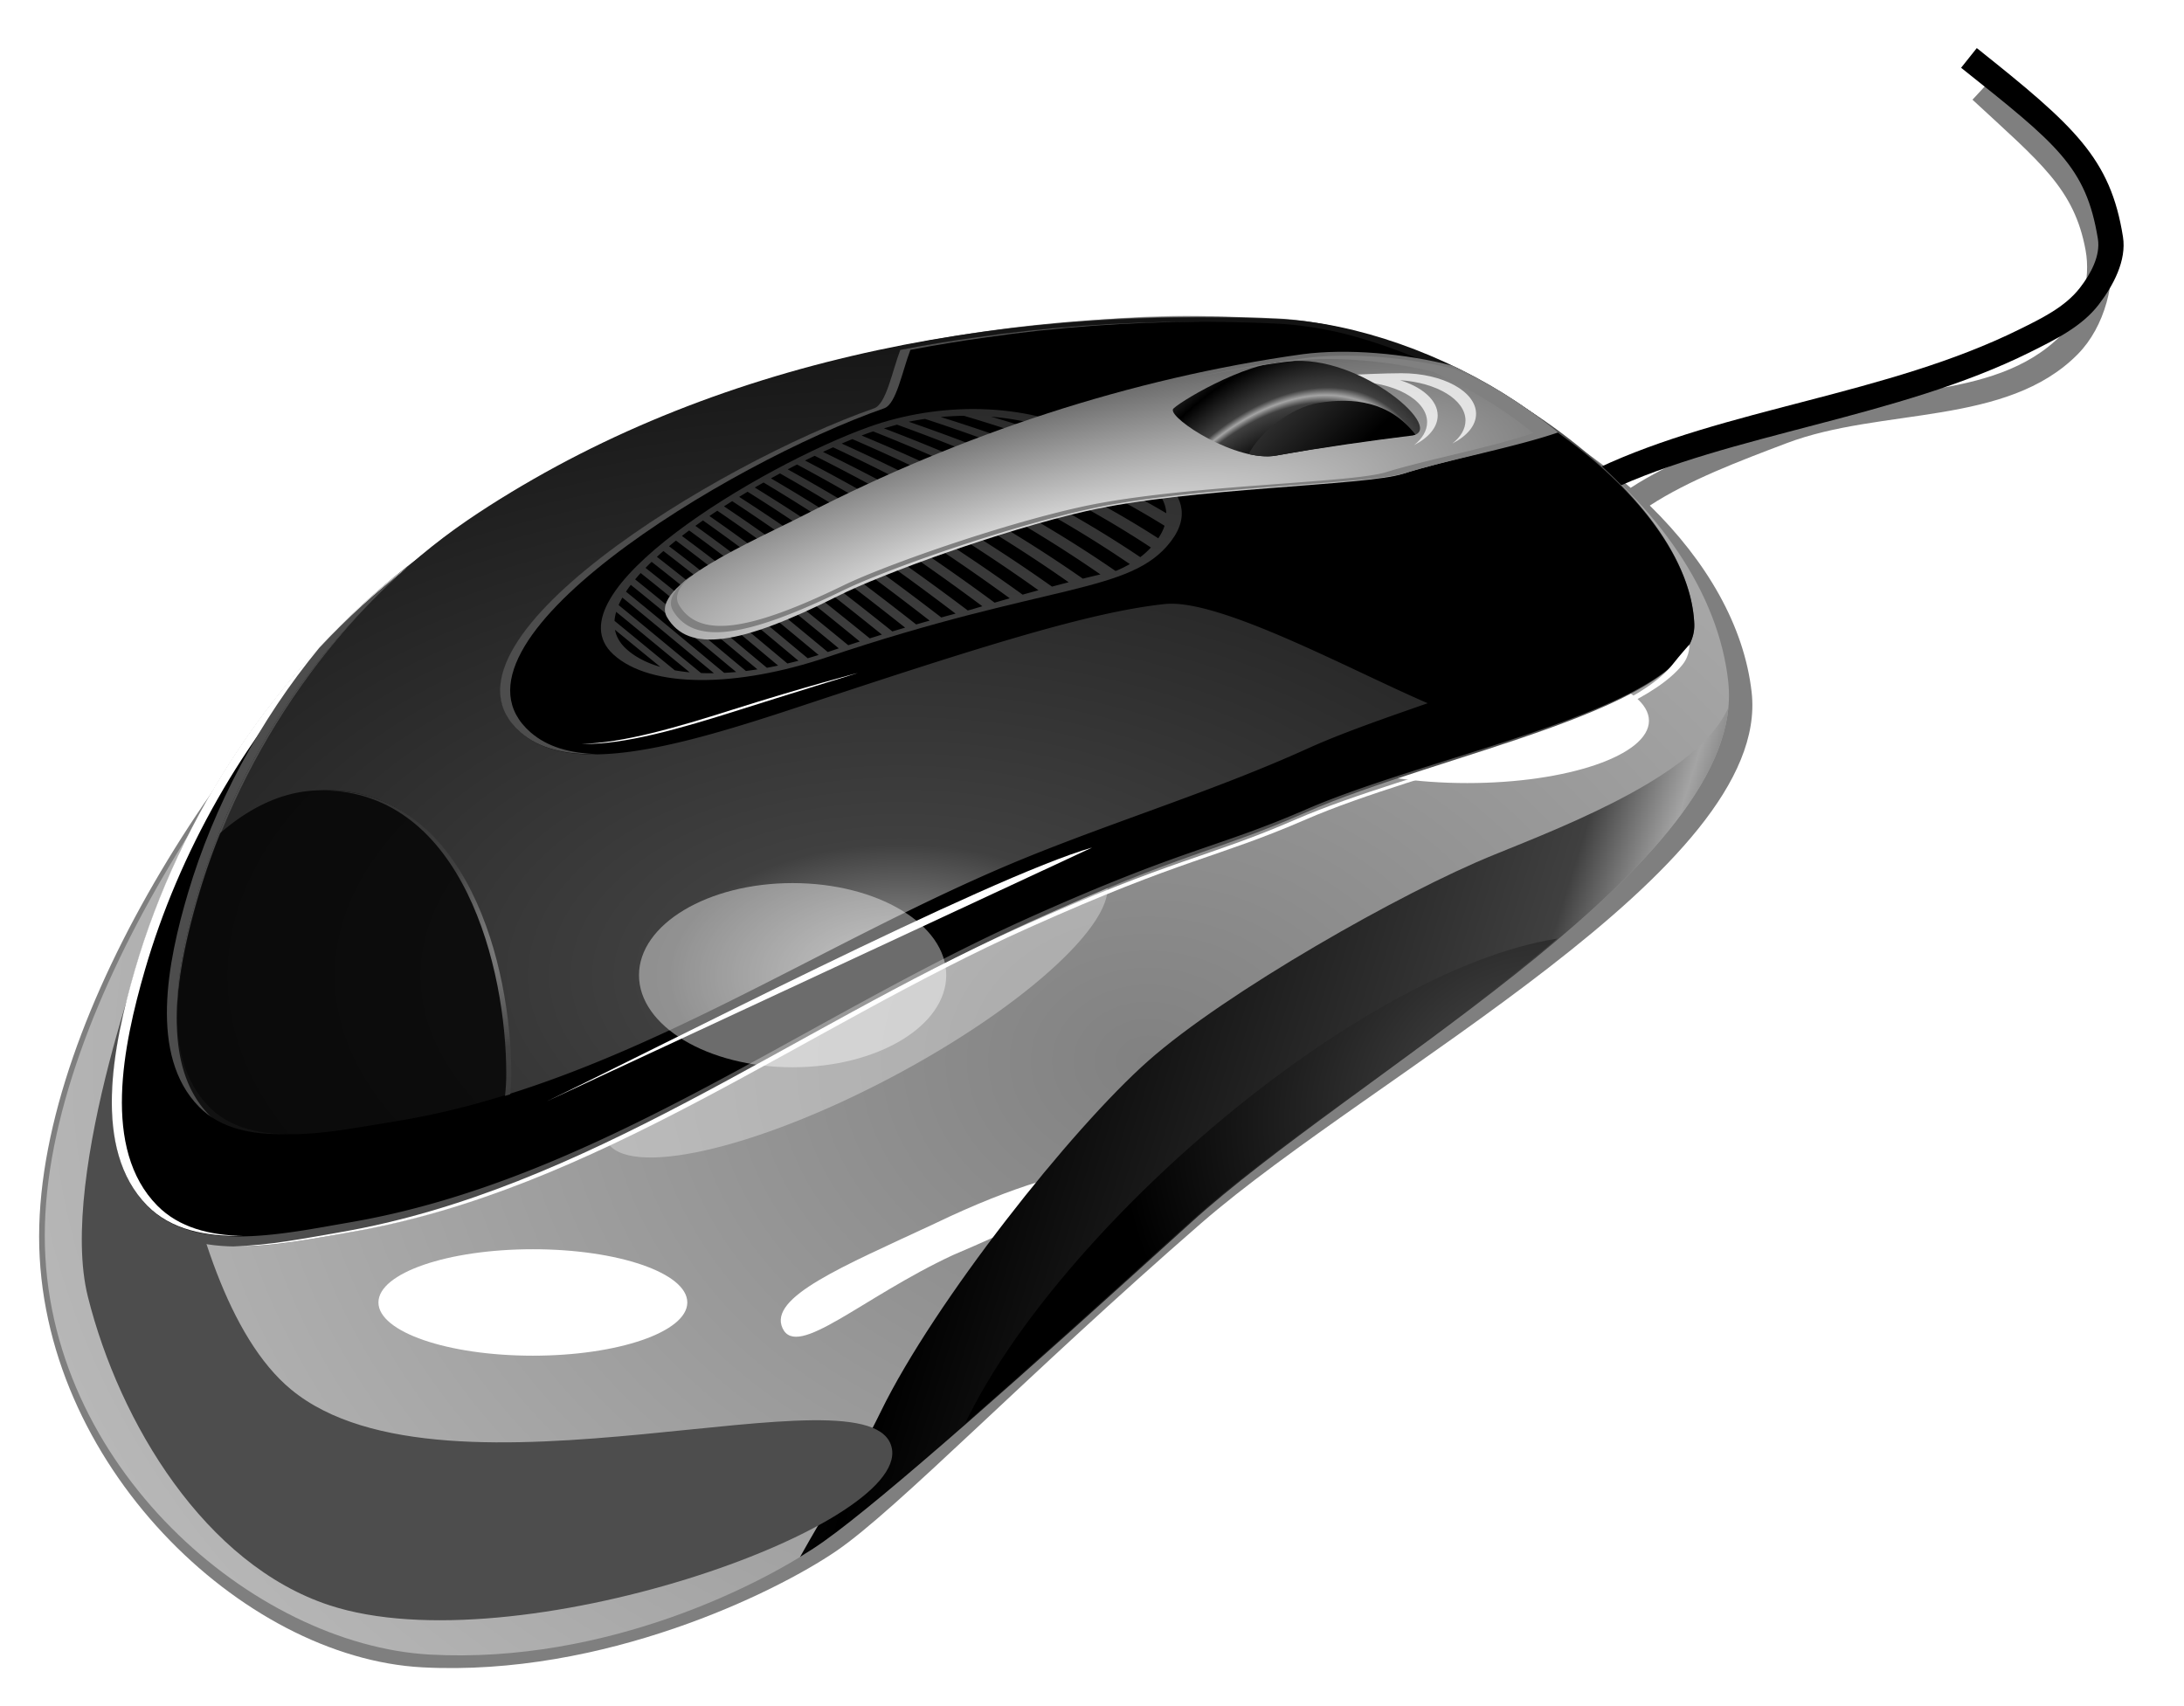
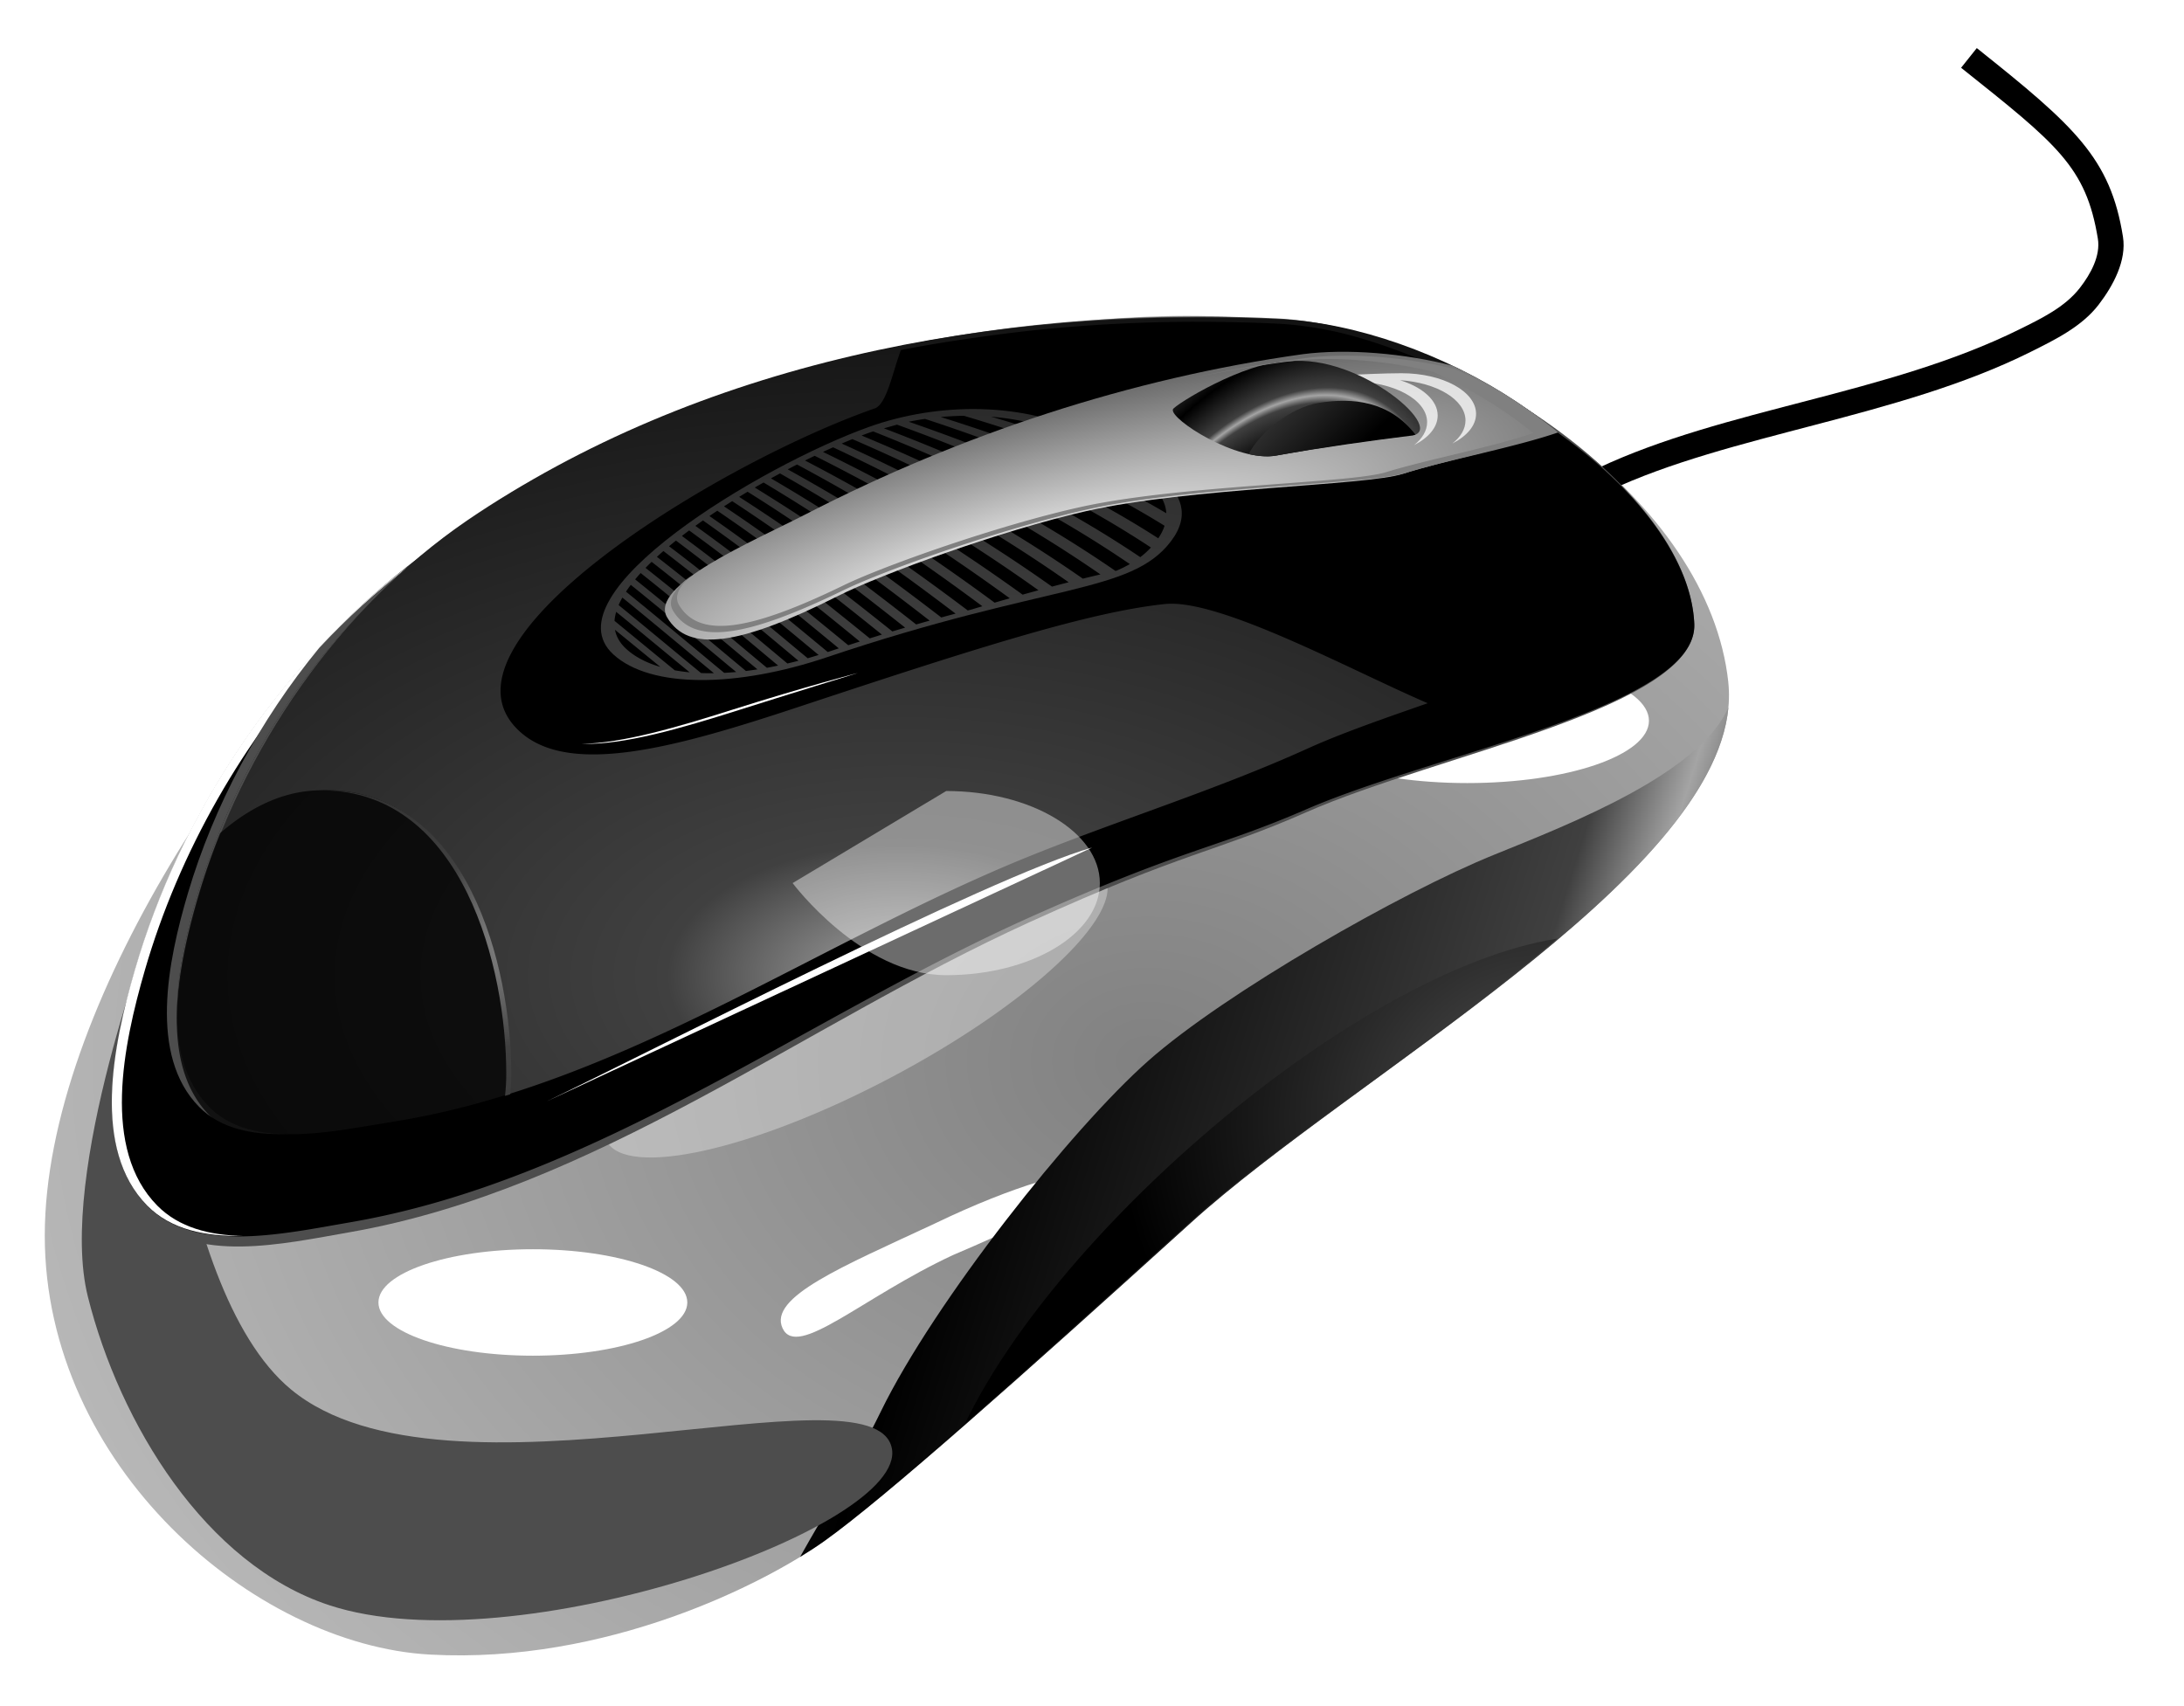
<svg xmlns="http://www.w3.org/2000/svg" xmlns:xlink="http://www.w3.org/1999/xlink" viewBox="0 0 512 400" enable-background="new">
  <defs>
    <filter id="p" color-interpolation-filters="sRGB">
      <feGaussianBlur stdDeviation="10.22" />
    </filter>
    <filter id="q" color-interpolation-filters="sRGB">
      <feGaussianBlur stdDeviation="4.012" />
    </filter>
    <filter id="m" height="1.352" width="1.182" color-interpolation-filters="sRGB" y="-.176" x="-.091">
      <feGaussianBlur stdDeviation="11.871" />
    </filter>
    <filter id="o" color-interpolation-filters="sRGB">
      <feGaussianBlur stdDeviation="4.791" />
    </filter>
    <filter id="r" color-interpolation-filters="sRGB">
      <feGaussianBlur stdDeviation="3.3" />
    </filter>
    <filter id="d" height="2.045" width="1.549" color-interpolation-filters="sRGB" y="-.523" x="-.275">
      <feGaussianBlur stdDeviation="70.99" />
    </filter>
    <filter id="c" height="2.963" width="2.812" color-interpolation-filters="sRGB" y="-.982" x="-.906">
      <feGaussianBlur stdDeviation="101.477" />
    </filter>
    <filter id="n" color-interpolation-filters="sRGB">
      <feGaussianBlur stdDeviation="5.631" />
    </filter>
    <filter id="j" color-interpolation-filters="sRGB">
      <feGaussianBlur stdDeviation="4.227" />
    </filter>
    <filter id="e" height="3.168" width="1.723" color-interpolation-filters="sRGB" y="-1.084" x="-.361">
      <feGaussianBlur stdDeviation="61.955" />
    </filter>
    <filter id="s" height="4.202" width="2.919" color-interpolation-filters="sRGB" y="-1.601" x="-.96">
      <feGaussianBlur stdDeviation="129.734" />
    </filter>
    <radialGradient id="t" xlink:href="#a" gradientUnits="userSpaceOnUse" cy="180.67" cx="498.55" gradientTransform="matrix(5.889 1.578 -2.574 9.607 -1966.7 -2355.4)" r="34.355" />
    <radialGradient id="b" gradientUnits="userSpaceOnUse" cy="527.03" cx="920.19" gradientTransform="matrix(.276 0 0 .22 477.7 104.8)" r="1671.4">
      <stop offset="0" stop-color="#818181" />
      <stop offset="1" stop-color="#bcbcbc" />
    </radialGradient>
    <radialGradient id="h" xlink:href="#a" gradientUnits="userSpaceOnUse" cy="-377.6" cx="435.96" gradientTransform="matrix(1.213 0 0 .566 140.35 334.47)" r="576.48" />
    <radialGradient id="i" spreadMethod="reflect" gradientUnits="userSpaceOnUse" cy="1547.7" cx="3492.2" gradientTransform="matrix(.257 -.07 .017 .062 -239.27 189.46)" r="884.68">
      <stop offset="0" stop-color="#fff" />
      <stop offset="1" stop-color="#6a6a6a" />
    </radialGradient>
    <radialGradient id="k" xlink:href="#a" spreadMethod="reflect" gradientUnits="userSpaceOnUse" cy="-84.03" cx="905.07" gradientTransform="matrix(.043 -.074 .047 .027 738.04 123)" r="245.39" />
    <radialGradient id="g" xlink:href="#a" gradientUnits="userSpaceOnUse" cy="187.85" cx="642.2" gradientTransform="matrix(2.193 0 0 1.237 -767.64 -43.007)" r="268.62" />
    <radialGradient id="u" xlink:href="#a" gradientUnits="userSpaceOnUse" cy="240.66" cx="362.96" gradientTransform="matrix(1.216 -.702 .575 .996 -209.04 257.42)" r="69.406" />
    <linearGradient id="l" y2="763.89" xlink:href="#a" gradientUnits="userSpaceOnUse" x2="3935.7" gradientTransform="translate(76.558 -141.04) scale(.185)" y1="579.1" x1="3753.2" />
    <linearGradient id="f" y2="379.02" xlink:href="#a" spreadMethod="reflect" gradientUnits="userSpaceOnUse" x2="630.36" gradientTransform="translate(561.77 130.24) scale(.185)" y1="728.15" x1="1744.4" />
    <linearGradient id="a">
      <stop offset="0" stop-color="#a4a4a4" />
      <stop offset=".145" stop-color="#404040" />
      <stop offset="1" />
    </linearGradient>
  </defs>
-   <path d="M466.424 19.046l-4.01 4.33c15.925 14.75 23.86 20.834 26.52 35.312 1.25 6.797-.88 15.01-5.743 19.92-15.952 16.1-43.935 11.48-65.154 19.445-12.267 4.604-26.461 10.242-35.762 16.32-22.157-19.522-54.577-33.597-87.921-36.03-57.18-4.173-155.573 19.616-197.014 54.143-41.438 34.526-88.17 104.456-88.17 157.43 0 52.975 47.422 98.766 89.862 100.995 42.438 2.227 82.653-17.471 97.01-27.267 14.354-9.796 44.767-41.404 85.462-76.784 40.693-35.376 133.776-83.119 129.14-124.535-1.744-15.58-10.542-30.73-23.879-43.792 9.179-5.987 21.09-10.465 32.08-14.63 22.251-8.436 51.572-3.923 68.27-20.88 6.32-6.418 9.098-17.095 7.5-25.96-2.799-15.525-11.857-22.895-28.184-38.018z" color="#000" fill-opacity=".503" enable-background="accumulate" />
  <path d="M944.55 81.758c7.08 65.922-134.96 141.89-197.05 198.19-62.09 56.31-112.71 101.34-134.61 116.93-21.903 15.59-79.9 45.18-144.65 41.636-64.755-3.544-141.33-69.389-141.33-153.7 0-84.309 76.363-195.6 139.59-250.55 63.23-54.949 213.37-92.811 300.62-86.17 87.25 6.64 170.37 67.74 177.44 133.66z" color="#000" enable-background="accumulate" fill="url(#b)" transform="translate(-198.4 107.708) scale(.639)" />
  <path d="M3375.6 1560.9c-105.11-.27-287.59 58.034-479.84 159.75-273.43 144.66-463.13 322.38-423.69 396.94 39.445 74.557 293.1 17.725 566.53-126.94s463.13-322.38 423.69-396.94c-11.71-22.134-42.308-32.699-86.688-32.812z" transform="matrix(.118 0 0 .118 -149.507 17.634)" color="#000" fill-opacity=".32" filter="url(#c)" enable-background="accumulate" fill="#fff" />
  <path d="M497.29 813.74c-180.87 84.438-330.56 145.69-301.61 207.7 28.95 62.011 157.13-60.781 338-145.22 457.82-194.04 284.14-217.18-36.39-62.485z" transform="matrix(.118 0 0 .118 160.369 190.884)" color="#000" filter="url(#d)" enable-background="accumulate" fill="#fff" />
  <path transform="matrix(.207 0 0 .213 399.578 -80.736)" d="M-62.857 1172.4c0 37.871-92.101 68.571-205.71 68.571s-205.71-30.7-205.71-68.571 92.101-68.571 205.71-68.571 205.71 30.7 205.71 68.571z" color="#000" filter="url(#e)" enable-background="accumulate" fill="#fff" />
  <path d="M944.59 91.015c-10.804 24.309-57.27 42.419-86.194 54.136-33.607 13.613-98.239 50.419-126.54 75.427-28.302 25.008-78.543 88.463-98.209 128.74-9.758 19.986-20.895 37.723-29.644 53.379 3.401-2.076 6.381-4.035 8.884-5.817 21.903-15.59 72.525-60.628 134.62-116.93 59.205-53.684 191.08-125.25 197.09-188.94z" color="#000" enable-background="accumulate" fill="url(#f)" transform="translate(-198.4 107.708) scale(.639)" />
  <path d="M-62.857 1172.4c0 37.871-92.101 68.571-205.71 68.571s-205.71-30.7-205.71-68.571 92.101-68.571 205.71-68.571 205.71 30.7 205.71 68.571z" transform="matrix(.176 0 0 .182 172.19 91.987)" color="#000" filter="url(#e)" enable-background="accumulate" fill="#fff" />
  <path d="M1967.1 2566.1c-224.11-185.33-246.43-836.92-246.43-836.92s-172.37 450.8-117.11 671.04c56.896 226.75 210.34 479.26 432.48 552.13 330.89 108.54 1034.6-138.87 1006.2-281.08-31.166-156.29-797.64 124.31-1075.1-105.17z" transform="matrix(.131 0 0 .131 -189.458 -10.39)" color="#000" filter="url(#e)" enable-background="accumulate" fill="#4d4d4d" />
  <path d="M463.423 11.273l-3.678 4.615c22.487 17.92 29.295 23.184 32.06 40.063.663 4.043-1.704 8.31-4.216 11.546-3.51 4.526-9.036 7.18-14.17 9.721-31.06 15.377-68.915 18.473-98.759 32.515l2.513 5.341c28.426-13.373 67.766-17.069 98.797-32.533 5.822-2.9 12.076-5.96 16.033-11.122 3.425-4.47 6.573-10.346 5.688-15.907-2.931-18.42-11.297-25.934-34.267-44.238z" style="block-progression:tb;text-indent:0;text-transform:none" color="#000" enable-background="accumulate" />
  <path d="M101.57 128.267c-33.35 23.518-58.679 61.29-69.88 100.528-5.15 18.04-10.175 42.74 2.888 56.206 11.052 11.393 31.823 6.62 47.458 3.884 57.462-10.05 106.13-48.45 159.22-72.632 36.718-16.726 43.707-16.436 65.058-25.855 30.82-13.597 91.734-24.522 90.878-44.2-1.43-32.925-59.125-69.734-98.005-71.548-74.887-3.489-141.83 14.285-197.615 53.616z" fill="#4d4d4d" />
  <path d="M481.8 22.481c-46.807 31.835-82.671 83.978-98.521 138.32-7.461 25.582-14.452 60.712 4.103 79.839 15.699 16.183 45.155 9.103 67.415 5.518 83.864-13.506 155.98-67.342 234.62-99.476 33.621-13.74 68.409-24.69 101.39-39.895 41.822-19.28 123.18-36.948 121.96-64.902-2.031-46.77-77.107-90.75-132.34-93.324-106.38-4.958-213.84 16.247-298.63 73.919z" fill="url(#g)" transform="translate(-198.4 107.708) scale(.639)" />
  <path d="M280.056 75.438c-17.472.04-34.481 1.263-50.982 3.672a343.964 343.964 0 00-17.862 2.943c-1.895 4.912-3.292 12.703-6.13 13.694-36.566 12.758-106.647 55.302-82.947 76.01 11.891 10.391 37.232 3.206 65.064-6.015 42.604-14.118 68.22-22.239 85.853-24.123 12.743-1.361 43.497 15.443 61.646 23.252-10.208 3.566-20.222 7.033-28.055 10.584-21.064 9.552-43.28 16.432-64.751 25.062-50.218 20.185-96.275 54.003-149.838 62.486-14.216 2.252-33.028 6.7-43.054-3.465-11.85-12.015-7.384-34.083-2.62-50.153 8.512-28.704 26.06-56.429 49.201-76.413-30.388 23.283-53.369 58.254-63.89 94.506-5.149 17.743-10.174 42.04 2.889 55.284 11.052 11.205 31.823 6.51 47.459 3.82 57.461-9.885 106.129-47.653 159.219-71.438 36.719-16.451 43.708-16.167 65.058-25.432 30.82-13.367 91.734-24.114 90.879-43.47-.811-18.305-19.326-38.273-42.796-51.673-11.301-6.452-30.093-14.79-43.626-17.282-3.989-.764-7.872-1.248-11.583-1.419a398.244 398.244 0 00-19.128-.42z" color="#000" enable-background="accumulate" />
  <path d="M740.05 30.077c-14.805 19.387-44.969 15.145-126.25 42.525-32.748 11.032-64.485 11.586-78.295-1.048-24.288-22.221 54.331-69.32 93.695-83.445 25.516-9.156 57.21-9.364 81.265 3.135 14.439 7.502 44.385 19.446 29.58 38.832z" color="#000" enable-background="accumulate" fill="url(#h)" transform="translate(-198.4 107.708) scale(.639)" />
  <path d="M225.964 97.48a69.641 69.641 0 00-5.433.291 382.74 382.74 0 0113.365 4.423c5.16 1.823 10.447 3.844 15.863 6.165a206.558 206.558 0 0118.023 8.754 194.565 194.565 0 015.636 3.216c-.089-1.661-.724-3.21-1.733-4.65a186.854 186.854 0 00-13.915-6.804 213.444 213.444 0 00-7.46-3.114 249.238 249.238 0 00-10.58-3.897 317.631 317.631 0 00-9-2.939 375.711 375.711 0 00-4.766-1.445zm6.365.21c1.736.504 3.49 1.024 5.257 1.568a258.532 258.532 0 0113.18 4.423 205.19 205.19 0 0110.763 4.292c.646.28 1.296.566 1.946.856-3.628-2.155-7.548-3.95-10.44-5.453-6.269-3.257-13.392-5.09-20.706-5.685zm-15.488.52c-1.28.187-2.549.41-3.808.666 5.59 1.934 11.359 4.024 17.29 6.386 5.975 2.381 12.117 5.038 18.422 8.12a222.248 222.248 0 0122.79 12.821c.685-1.012 1.17-1.99 1.476-2.935a204.893 204.893 0 00-7.407-4.38 214.59 214.59 0 00-16.304-8.28c-5.827-2.659-11.511-4.958-17.048-7.029-5.273-1.97-10.41-3.732-15.41-5.369zm-6.548 1.35c-1.031.289-2.053.572-3.068.863 6.321 2.41 12.869 5.033 19.622 8.024 6.753 2.99 13.713 6.35 20.863 10.259a249.84 249.84 0 0119.612 11.92c.901-.687 1.728-1.435 2.494-2.265a233.522 233.522 0 00-21.541-12.588c-6.693-3.45-13.214-6.42-19.55-9.073-6.334-2.652-12.484-4.985-18.43-7.14zm-5.58 1.589c-.206.06-.408.122-.613.182-.135.047-.27.092-.404.14-.557.2-1.132.417-1.715.639.274.113 1.81.745 4.479 1.886a409.149 409.149 0 0111.531 5.138 341.643 341.643 0 017.134 3.416 312.739 312.739 0 017.432 3.791 286.59 286.59 0 0128.937 17.508l.28-.063a30.356 30.356 0 003.094-1.536l-.495-.337a265.07 265.07 0 00-23.933-14.446 284.358 284.358 0 00-7.105-3.668 325.471 325.471 0 00-13.75-6.443 408.03 408.03 0 00-10.62-4.496c-2.659-1.083-4.251-1.711-4.251-1.711zm-4.888 1.802c-.817.33-1.65.678-2.501 1.042a439.538 439.538 0 0111.812 5.538 367.593 367.593 0 0112.485 6.376 332.634 332.634 0 0112.941 7.315 326.948 326.948 0 0110.991 6.853 329.39 329.39 0 018.302 5.594c1.353-.337 2.743-.667 4.124-.996 0 0-1.206-.841-3.283-2.238a306.76 306.76 0 00-14.606-9.23 305.176 305.176 0 00-6.71-3.859 313.97 313.97 0 00-7.017-3.801 334.547 334.547 0 00-6.965-3.556 387.527 387.527 0 00-12.212-5.78 471.15 471.15 0 00-7.15-3.167l-.211-.091zm-4.521 1.922c-.778.346-1.569.706-2.367 1.077l.69.337c1.394.68 3.385 1.663 5.777 2.872a404.724 404.724 0 0111.787 6.2 367.447 367.447 0 0113.27 7.642 365.326 365.326 0 0119.978 13.001c1.394.972 2.181 1.533 2.181 1.533 1.287-.342 2.596-.686 3.91-1.024 0 0-.518-.366-1.462-1.02s-2.314-1.598-4.016-2.743a348.592 348.592 0 00-9.812-6.366 343.763 343.763 0 00-12.437-7.4 363.467 363.467 0 00-12.744-6.88 419.584 419.584 0 00-10.43-5.177 456.15 456.15 0 00-4.325-2.051zm-4.314 1.989c-.75.358-1.504.73-2.265 1.108.449.233.775.405 1.353.708a446.12 446.12 0 018.905 4.798 401.436 401.436 0 0113.421 7.775c4.652 2.822 9.274 5.776 13.335 8.47s7.56 5.123 10.04 6.874c2.482 1.75 3.953 2.82 3.953 2.82 1.225-.344 2.473-.687 3.724-1.028 0 0-.418-.3-1.185-.842a397.509 397.509 0 00-14.488-9.795 373.049 373.049 0 00-14.568-8.915 382.96 382.96 0 00-14-7.744 458.959 458.959 0 00-7.232-3.732l-.993-.498zm-4.135 2.044a198.8 198.8 0 00-2.188 1.133c.612.34 1.307.726 2.08 1.158a435.754 435.754 0 0111.811 6.852 413.562 413.562 0 0112.06 7.555 439.485 439.485 0 0111.224 7.561 497.627 497.627 0 0111.331 8.13c1.167-.342 2.355-.684 3.546-1.025 0 0-1.324-.969-3.574-2.577a457.527 457.527 0 00-9.157-6.383 415.074 415.074 0 00-12.357-8.066 399.936 399.936 0 00-12.843-7.716 450.62 450.62 0 00-10.25-5.716c-.626-.337-1.182-.638-1.68-.905zm-3.99 2.09c-.71.381-1.42.765-2.13 1.158a430.738 430.738 0 019.574 5.752 429.373 429.373 0 017.829 4.962 443.905 443.905 0 0110.468 7.021 500.18 500.18 0 019.262 6.562c2.716 1.97 4.976 3.65 6.559 4.833a664.975 664.975 0 012.451 1.838l.968-.25a585.73 585.73 0 012.452-.736s-1.045-.78-2.845-2.104-4.362-3.193-7.414-5.359a463.719 463.719 0 00-10.314-7.12 426.39 426.39 0 00-18.472-11.682 434.3 434.3 0 00-8.39-4.874zm-3.866 2.13c-.685.387-1.371.777-2.055 1.174 1.104.678 2.364 1.462 3.784 2.354a432.908 432.908 0 018.018 5.155 453.04 453.04 0 018.985 6.085 494.607 494.607 0 018.75 6.225 586.61 586.61 0 017.432 5.503 707.591 707.591 0 016.75 5.141c1.144-.31 2.262-.61 3.357-.898a754.408 754.408 0 00-7.95-5.962 532.902 532.902 0 00-8.418-6.092 437.948 437.948 0 00-18.083-12.166 432.093 432.093 0 00-10.57-6.52zm-3.735 2.167c-.665.396-1.328.796-1.988 1.2a421.737 421.737 0 0114.147 9.479 502.691 502.691 0 019.943 7.137 586.168 586.168 0 016.955 5.204c2.144 1.629 4.078 3.118 5.702 4.377s2.941 2.289 3.85 3.002l.906.712c1.074-.307 2.127-.606 3.163-.894l-1.28-.993c-1.077-.835-2.628-2.033-4.531-3.486s-4.157-3.159-6.632-4.997a529.054 529.054 0 00-7.94-5.79 472.99 472.99 0 00-9.448-6.577 437.329 437.329 0 00-8.61-5.688 418.606 418.606 0 00-4.237-2.687zm-3.612 2.202c-.645.404-1.285.814-1.922 1.224 1.75 1.17 3.806 2.56 6.07 4.132a474.058 474.058 0 0110.641 7.61 589.84 589.84 0 0110.626 8.025 817.937 817.937 0 019.154 7.183c1.492 1.185 2.393 1.905 2.974 2.37 1.017-.305 2.014-.599 2.999-.887-.205-.162-.221-.178-.621-.494a1010.73 1010.73 0 00-8.238-6.453 649.039 649.039 0 00-6.117-4.665 535.928 535.928 0 00-10.29-7.568 455.912 455.912 0 00-9.918-6.91 427.747 427.747 0 00-5.358-3.566zm-3.49 2.245c-.622.411-1.24.825-1.851 1.241a448.378 448.378 0 0113.604 9.827 557.424 557.424 0 016.056 4.605 762.298 762.298 0 0110.897 8.582c2.344 1.878 4.3 3.458 5.667 4.566l1.365 1.105c.961-.301 1.909-.597 2.844-.884-.392-.316-.82-.663-2.217-1.785a961.992 961.992 0 00-7.564-6.018 654.346 654.346 0 00-10.816-8.336 495.453 495.453 0 00-11.244-8.22 435.144 435.144 0 00-6.741-4.683zm-3.36 2.283c-.602.422-1.197.844-1.785 1.27.105.074.192.134.298.21 1.65 1.185 3.503 2.536 5.475 3.998s4.059 3.036 6.18 4.661a679.009 679.009 0 0112.453 9.799 1088.3 1088.3 0 015.306 4.3 1813.097 1813.097 0 016.127 5.014c.916-.298 1.818-.588 2.711-.873l-.673-.55c-.968-.79-2.36-1.929-4.068-3.315a916.044 916.044 0 00-10.781-8.624 614.67 614.67 0 00-6.317-4.903 514.366 514.366 0 00-6.305-4.752 428.432 428.432 0 00-8.62-6.236zm-3.244 2.34c-.575.428-1.14.86-1.697 1.29a483.567 483.567 0 017.372 5.555 567.649 567.649 0 016.41 5.008 738.008 738.008 0 016.384 5.114c2.063 1.672 4.035 3.285 5.828 4.759 1.793 1.474 3.407 2.809 4.763 3.931 2.123 1.757 2.89 2.394 3.437 2.848.097-.032.194-.062.291-.095.772-.26 1.537-.517 2.294-.768-1.225-1.01-3.62-2.99-6.804-5.597a900.529 900.529 0 00-11.658-9.406 589.957 589.957 0 00-6.38-4.98 495.943 495.943 0 00-6.084-4.605 434.74 434.74 0 00-4.156-3.055zm-3.09 2.38c-.551.442-1.094.884-1.623 1.326a484.254 484.254 0 014.605 3.528 566.8 566.8 0 015.537 4.356 844.383 844.383 0 0111.146 9.055c3.484 2.876 6.572 5.455 8.785 7.299l2.427 2.02c.853-.243 1.71-.5 2.567-.768l-2.974-2.47a1644.542 1644.542 0 00-9.708-8.013 729.37 729.37 0 00-12.018-9.64 516.098 516.098 0 00-8.744-6.692zm-2.942 2.448c-.523.455-1.033.91-1.529 1.365.789.61 1.606 1.248 2.452 1.911a653.568 653.568 0 019.823 7.87c3.363 2.745 6.694 5.51 9.638 7.965 2.944 2.454 5.503 4.596 7.323 6.116l1.364 1.14c.86-.202 1.72-.414 2.588-.642l-1.953-1.63c-2.025-1.69-4.858-4.062-8.087-6.742a978.852 978.852 0 00-10.448-8.56 581.92 581.92 0 00-10.258-8.095l-.912-.698zm-2.767 2.533c-.492.474-.969.945-1.427 1.417a601.36 601.36 0 015.218 4.162 887.52 887.52 0 018.831 7.236c2.923 2.423 5.74 4.782 8.197 6.838 2.457 2.057 4.554 3.811 6.035 5.047l.169.14a93.93 93.93 0 002.634-.519l-.842-.701c-1.66-1.387-3.999-3.348-6.716-5.619a1549.054 1549.054 0 00-8.978-7.456 735.955 735.955 0 00-9.399-7.614 540.429 540.429 0 00-3.72-2.932zm-2.564 2.626c-.454.5-.89.996-1.3 1.491.27.217.537.427.813.649a783.317 783.317 0 017.073 5.762c2.584 2.127 5.199 4.298 7.667 6.358 2.468 2.06 4.79 4.006 6.793 5.678a2043.39 2043.39 0 003.626 3.02c.891-.108 1.792-.23 2.7-.372a3059.732 3059.732 0 01-5.057-4.222c-2.247-1.88-4.836-4.051-7.554-6.313-2.718-2.262-5.563-4.61-8.322-6.86a668.315 668.315 0 00-6.422-5.176l-.017-.014zm-2.318 2.775c-.404.534-.78 1.066-1.126 1.592.735.595 1.482 1.201 2.245 1.824a1250.27 1250.27 0 018.203 6.761c4.39 3.647 8.615 7.176 11.75 9.771l.824.68a70.779 70.779 0 002.812-.2c-.717-.594-1.514-1.258-2.392-1.988-3.606-3.001-8.41-7.03-13.246-11.03a936.799 936.799 0 00-7.6-6.229c-.497-.402-.986-.793-1.469-1.181zm-1.974 2.98c-.335.595-.629 1.181-.877 1.761 1.185.967 2.392 1.955 3.623 2.967 3.085 2.539 6.258 5.171 9.203 7.61 2.423 2.008 4.561 3.773 6.488 5.356.985.039 1.994.05 3.023.035-2.687-2.215-6.168-5.107-9.901-8.206a1744.975 1744.975 0 00-8.68-7.172 885.53 885.53 0 00-2.88-2.35zm-1.449 3.343c-.209.719-.34 1.426-.392 2.115 1.584 1.296 3.198 2.621 4.808 3.945 3.269 2.689 6.492 5.34 9.311 7.642a41.33 41.33 0 003.5.477c-1.086-.89-2.21-1.81-3.44-2.823-2.985-2.458-6.304-5.21-9.582-7.908-1.42-1.17-2.827-2.322-4.205-3.448zm-.284 4.205c.31 1.622 1.158 3.128 2.638 4.482 2.063 1.887 4.785 3.29 8.013 4.233a2554.277 2554.277 0 01-5.548-4.535c-1.69-1.385-3.407-2.793-5.103-4.18z" style="block-progression:tb;text-indent:0;text-transform:none" color="#000" enable-background="accumulate" />
  <path d="M788.39-38.598c-63.246 8.814-125.58 29.486-182.34 58.741-18.768 9.673-57.775 26.065-50.803 37.835 7.749 13.08 26.583 10.314 62.846-7.954 15.516-7.816 59.698-23.973 90.935-31.063 38.044-8.635 102.46-9.248 116.23-13.686 15.11-4.87 40.885-9.951 56.215-15.481-10.99-9.29-24.092-17.518-37.985-24.139-17.804-4.623-38.84-6.374-55.097-4.253z" color="#000" enable-background="accumulate" fill="url(#i)" transform="translate(-198.4 107.708) scale(.639)" />
  <path d="M1425.4-876.12c-32.41 0-89.365 2.565-126.34 4.406-51.862 1.79-111.66 5.156-111.66 5.156s101.7 7 140.75 7c81.766 0 148.06 36.112 148.06 80.656 0 16.986-9.634 32.752-26.094 45.75 28.968-14.722 47.094-35.715 47.094-59 0-30.04-30.13-56.244-74.844-70.125 73.286 4.835 130.09 38.835 130.09 80.062 0 16.986-9.634 32.752-26.094 45.75 28.968-14.722 47.094-35.715 47.094-59 0-44.544-66.296-80.656-148.06-80.656z" transform="matrix(.118 0 0 .118 160.369 190.884)" color="#000" fill-opacity=".76" filter="url(#j)" enable-background="accumulate" fill="#fff" />
  <path d="M778.67-1.407c-14.396 2.594-39.183-13.479-37.872-16.982.575-1.535 26.121-17.56 42.382-17.56 26.472-2.981 59.258 26.024 44.7 27.275-12.623 1.085-33.275 4.396-49.21 7.268z" color="#000" enable-background="accumulate" fill="url(#k)" transform="translate(-198.4 107.708) scale(.639)" />
  <path d="M794.47-20.766c-10.541 1.64-21.933 11.044-25.89 18.815 3.597.81 7.077 1.087 10.097.543 15.935-2.872 36.633-5.72 49.208-7.267.74-.09 1.374-.223 1.912-.398-9.7-12.494-23.08-13.6-35.33-11.692z" color="#000" enable-background="accumulate" fill="url(#l)" transform="translate(-198.4 107.708) scale(.639)" />
  <path d="M2353.3 2038.7l1083.5-504.16c-202.32 57.253-890.29 411.88-1083.5 504.16z" transform="matrix(.118 0 0 .118 -149.507 17.634)" color="#000" filter="url(#m)" enable-background="accumulate" fill="#fff" />
  <path d="M315.411 83.4c-3.275.003-6.422.183-9.33.55a348.971 348.971 0 00-26.76 4.677 335.616 335.616 0 0122.987-3.919c9.977-1.257 22.887-.221 33.814 2.518 8.526 3.923 16.566 8.798 23.31 14.302-9.406 3.276-25.225 6.29-34.498 9.175-8.45 2.629-47.981 2.99-71.33 8.106-19.17 4.2-46.284 13.774-55.806 18.405-22.254 10.823-33.815 12.463-38.57 4.713-1.329-2.165.064-4.596 2.96-7.089-3.863 2.95-5.938 5.853-4.374 8.402 4.928 8.03 16.905 6.332 39.966-4.884 9.867-4.798 37.965-14.719 57.83-19.071 24.198-5.302 65.16-5.677 73.916-8.402 9.611-2.99 26.005-6.11 35.75-9.504-6.986-5.703-15.32-10.755-24.153-14.82-8.137-2.04-17.336-3.169-25.706-3.16z" color="#000" enable-background="accumulate" fill="gray" />
-   <path d="M3638.9 489.69c-148.01.33-292.1 10.713-431.88 31.125-50.789 7.01-101.25 15.288-151.31 24.906-16.057 41.612-27.885 107.61-51.938 116-309.75 108.08-903.4 468.49-702.66 643.91 37.031 32.358 89.475 44.563 152.69 43.219-54.307-1.472-99.635-14.336-132.69-43.219-200.74-175.42 392.91-535.83 702.66-643.91 24.053-8.393 35.88-74.388 51.938-116 50.062-9.618 100.52-17.896 151.31-24.906 138.16-20.177 280.54-30.538 426.75-31.094-4.96-.011-9.924-.042-14.875-.031z" transform="matrix(.118 0 0 .118 -149.507 17.634)" color="#000" filter="url(#n)" enable-background="accumulate" fill="#4d4d4d" />
  <path d="M2076.2 977.03c-257.42 197.23-452.09 493.48-541.22 800.59-43.621 150.31-86.187 356.12 24.469 468.31 47.601 48.262 116.5 61.69 190.12 60.25-66.01-1.306-126.86-16.385-170.12-60.25-110.66-112.19-68.09-318-24.469-468.31 67.458-232.45 195.39-458.66 365.22-640.44 47.661-57.859 99.891-111.7 156-160.16z" transform="matrix(.118 0 0 .118 -149.507 17.634)" color="#000" filter="url(#o)" enable-background="accumulate" fill="#fff" />
-   <path d="M1964.3-297.93c-100.4 127.65-520.8 209.4-748 308.01-180.9 78.483-240.06 76.078-551.11 215.44C215.49 427-196.8 746.93-683.61 830.67c-65.108 11.201-140.72 26.483-211.91 27.875 76.836 1.52 160.66-15.618 231.91-27.875C-176.8 746.93 235.49 427 685.19 225.52 996.24 86.16 1055.45 88.57 1236.31 10.08c226.76-98.398 645.81-180.02 747.33-307.21 15.368-19.253 13.454-39.7 13.454-39.7s-17.862 19.881-32.816 38.894z" transform="matrix(.118 0 0 .118 160.369 190.884)" color="#000" filter="url(#p)" enable-background="accumulate" fill="#fff" />
  <path d="M-548.84-490.61c-62.584 47.95-121.45 101.77-176 160.16C-843.7-186.16-934.16-16.82-985.62 156.74c-40.365 136.13-78.197 323.07 22.188 424.84 42.999 43.596 105.09 55.448 171.53 54.062-58.803-1.33-112.87-14.869-151.53-54.062-100.38-101.78-62.552-288.71-22.188-424.84 72.098-243.15 220.75-478.03 416.78-647.34z" transform="matrix(.118 0 0 .118 160.369 190.884)" color="#000" filter="url(#q)" enable-background="accumulate" fill="#4d4d4d" />
  <path d="M122.88-217.88c-135.77 44.986-263.85 83.679-362.93 85.854 101.33 2.664 236.91-38.057 381.16-85.854 108.8-36.051 285.87-92.895 285.87-92.895s-126.46 34.11-304.1 92.895z" transform="matrix(.097 0 0 .093 159.685 186.682)" color="#000" filter="url(#r)" enable-background="accumulate" fill="#fff" />
-   <path d="M215.62 222.61c-89.592 0-162.22 43.544-162.22 97.25s72.626 97.25 162.22 97.25c89.592 0 162.22-43.544 162.22-97.25s-72.626-97.25-162.22-97.25z" transform="matrix(.222 0 0 .222 137.946 157.622)" color="#000" fill-opacity=".423" filter="url(#s)" enable-background="accumulate" fill="#fff" />
+   <path d="M215.62 222.61s72.626 97.25 162.22 97.25c89.592 0 162.22-43.544 162.22-97.25s-72.626-97.25-162.22-97.25z" transform="matrix(.222 0 0 .222 137.946 157.622)" color="#000" fill-opacity=".423" filter="url(#s)" enable-background="accumulate" fill="#fff" />
  <path d="M76.036 185.252c-1.076.008-2.177.06-3.301.158-7.563.658-14.744 4.362-21.127 9.92a160.464 160.464 0 00-5.231 15.073c-4.765 16.338-9.231 38.774 2.62 50.989 10.025 10.335 28.837 5.812 43.053 3.523 9.257-1.49 18.29-3.753 27.158-6.578.316-2.18.48-4.407.48-6.673 0-24.981-10.29-66.674-43.652-66.412z" color="#000" fill-opacity=".76" enable-background="accumulate" />
  <path d="M429.72 121.42l-.358.006c51.054.828 66.86 65.243 66.86 103.99 0 2.741-.158 5.447-.455 8.11.64-.197 1.278-.394 1.917-.595.256-2.47.387-4.978.387-7.515 0-39.117-16.113-104.4-68.35-103.99z" color="#000" enable-background="accumulate" fill="url(#t)" transform="translate(-198.4 107.708) scale(.639)" />
  <path d="M379.34 208.78c-46.616 7.408-116.8 67.876-138.81 113.66 14.814-12.95 32.86-29.183 52.75-47.219 21.468-19.466 57.88-42.62 86.062-66.438z" transform="matrix(1 0 0 1 -14.28 11.273)" color="#000" enable-background="accumulate" fill="url(#u)" />
</svg>